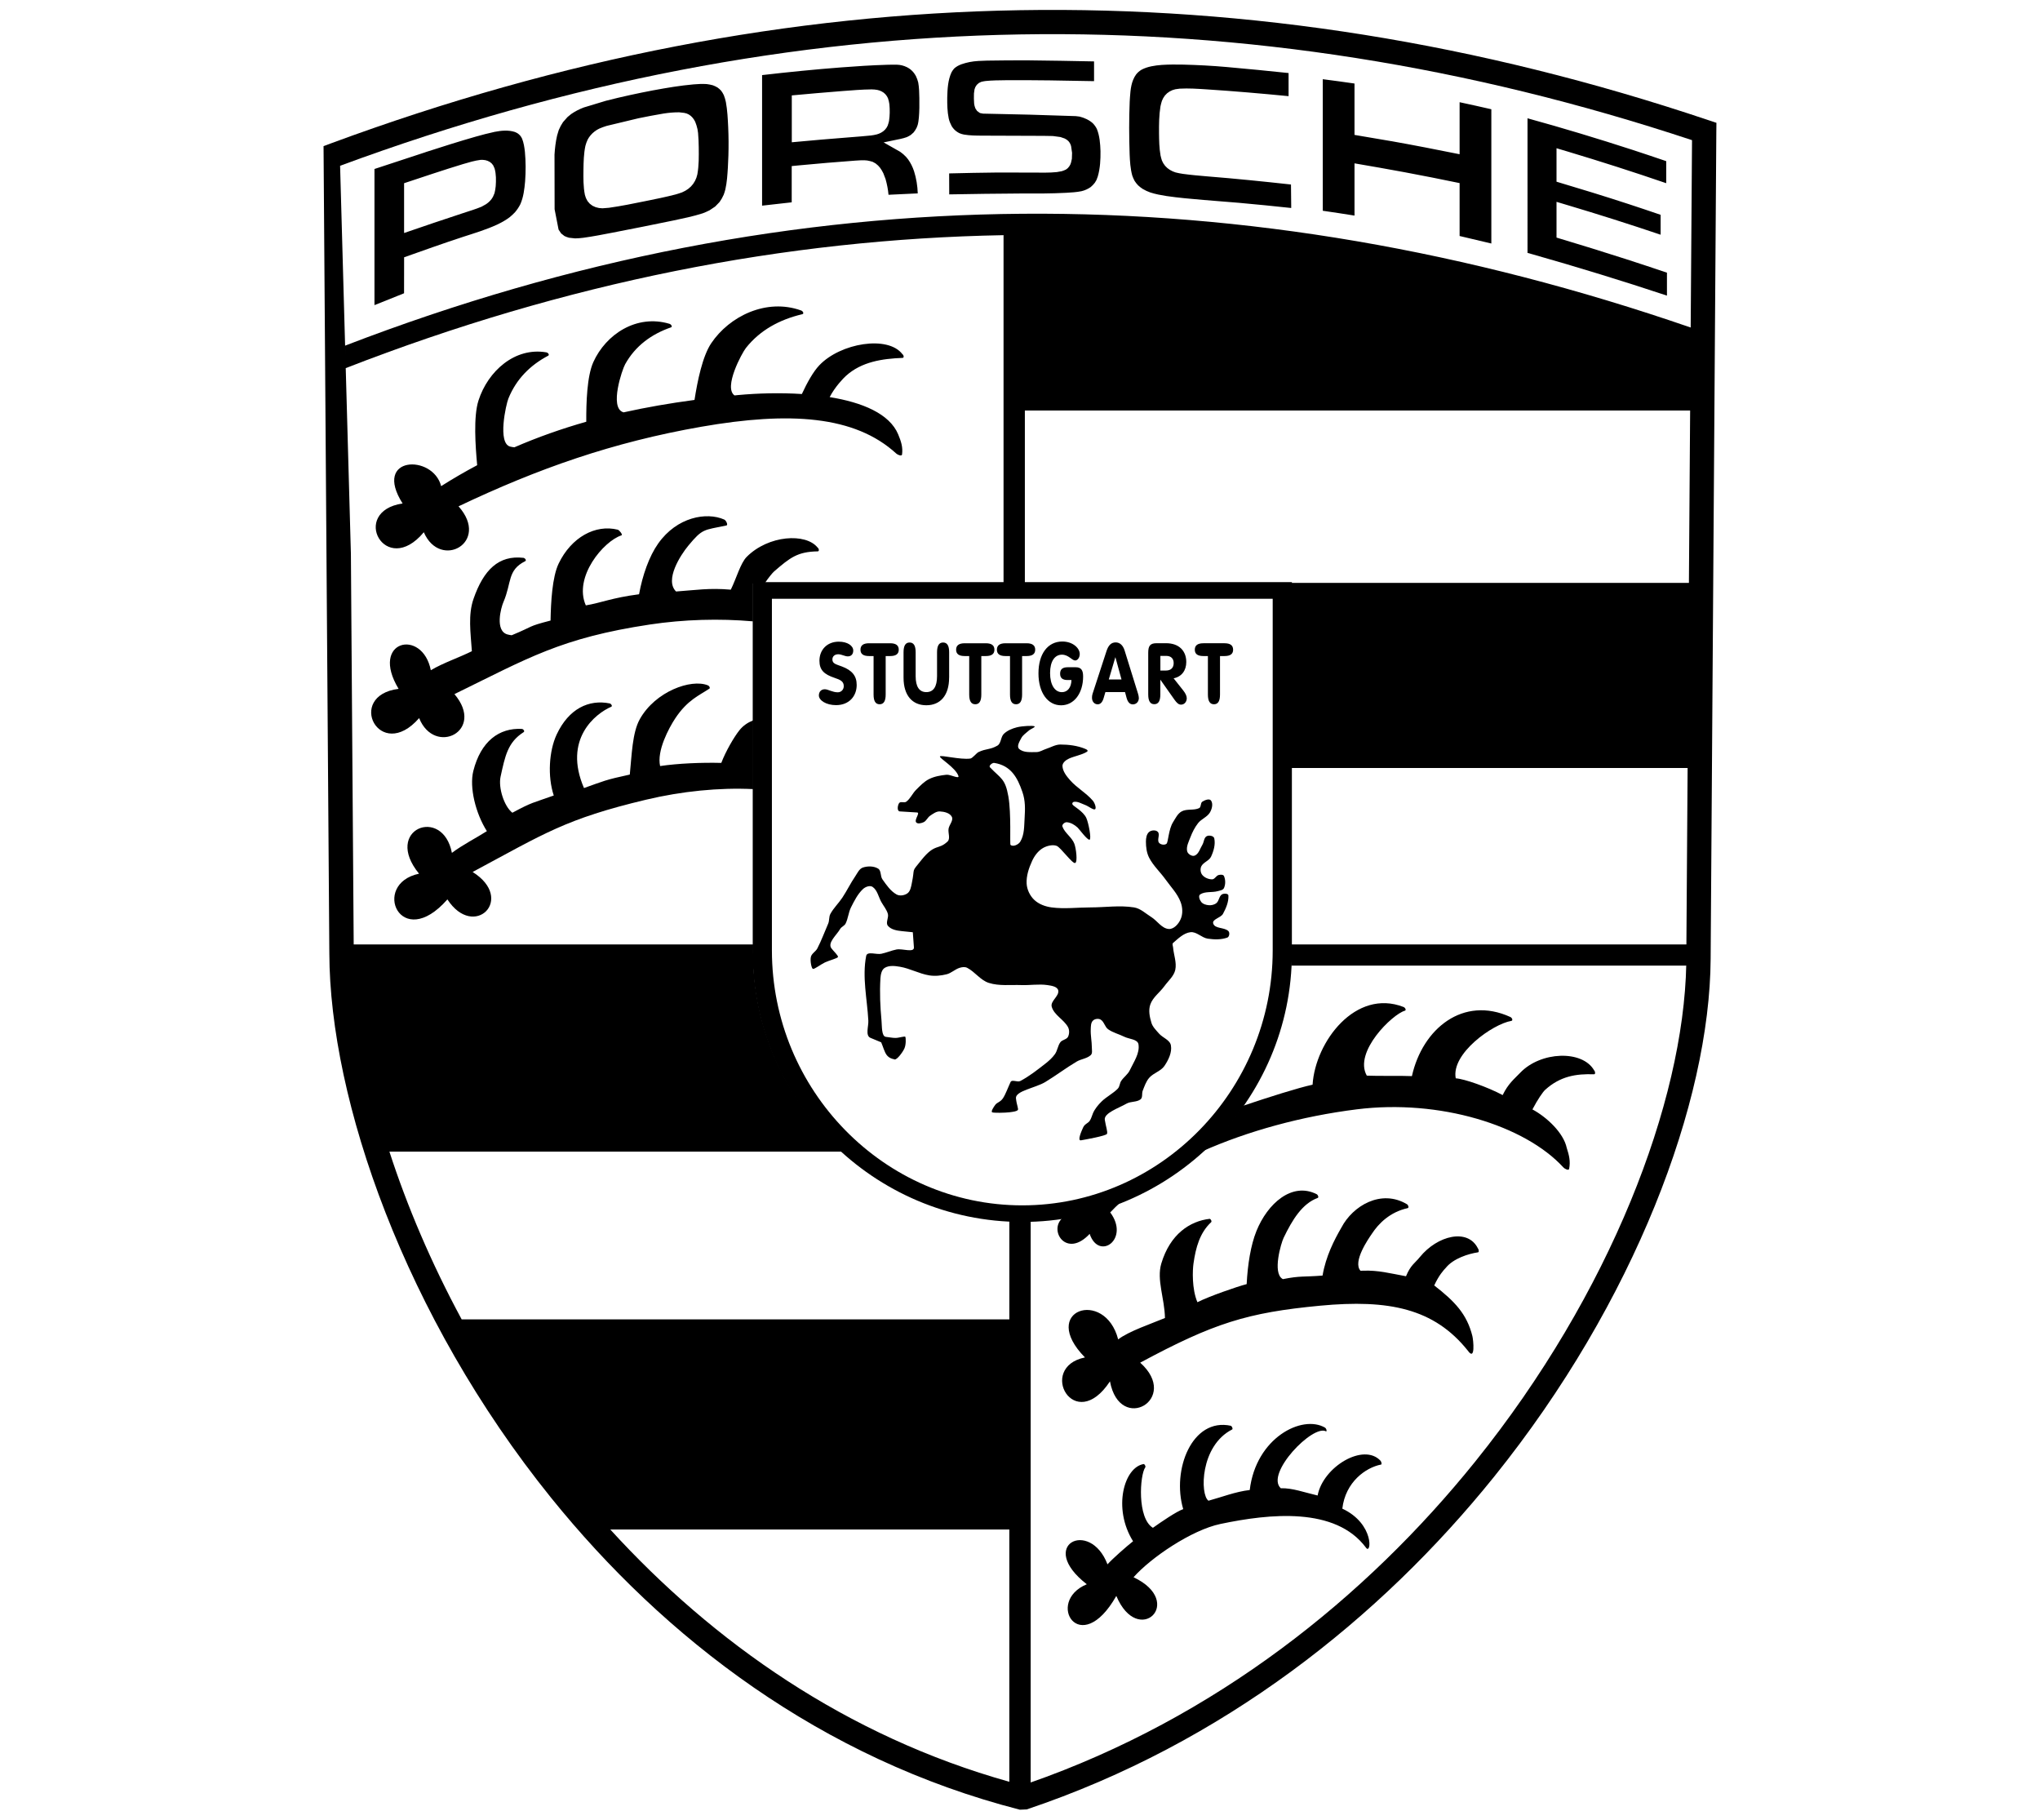
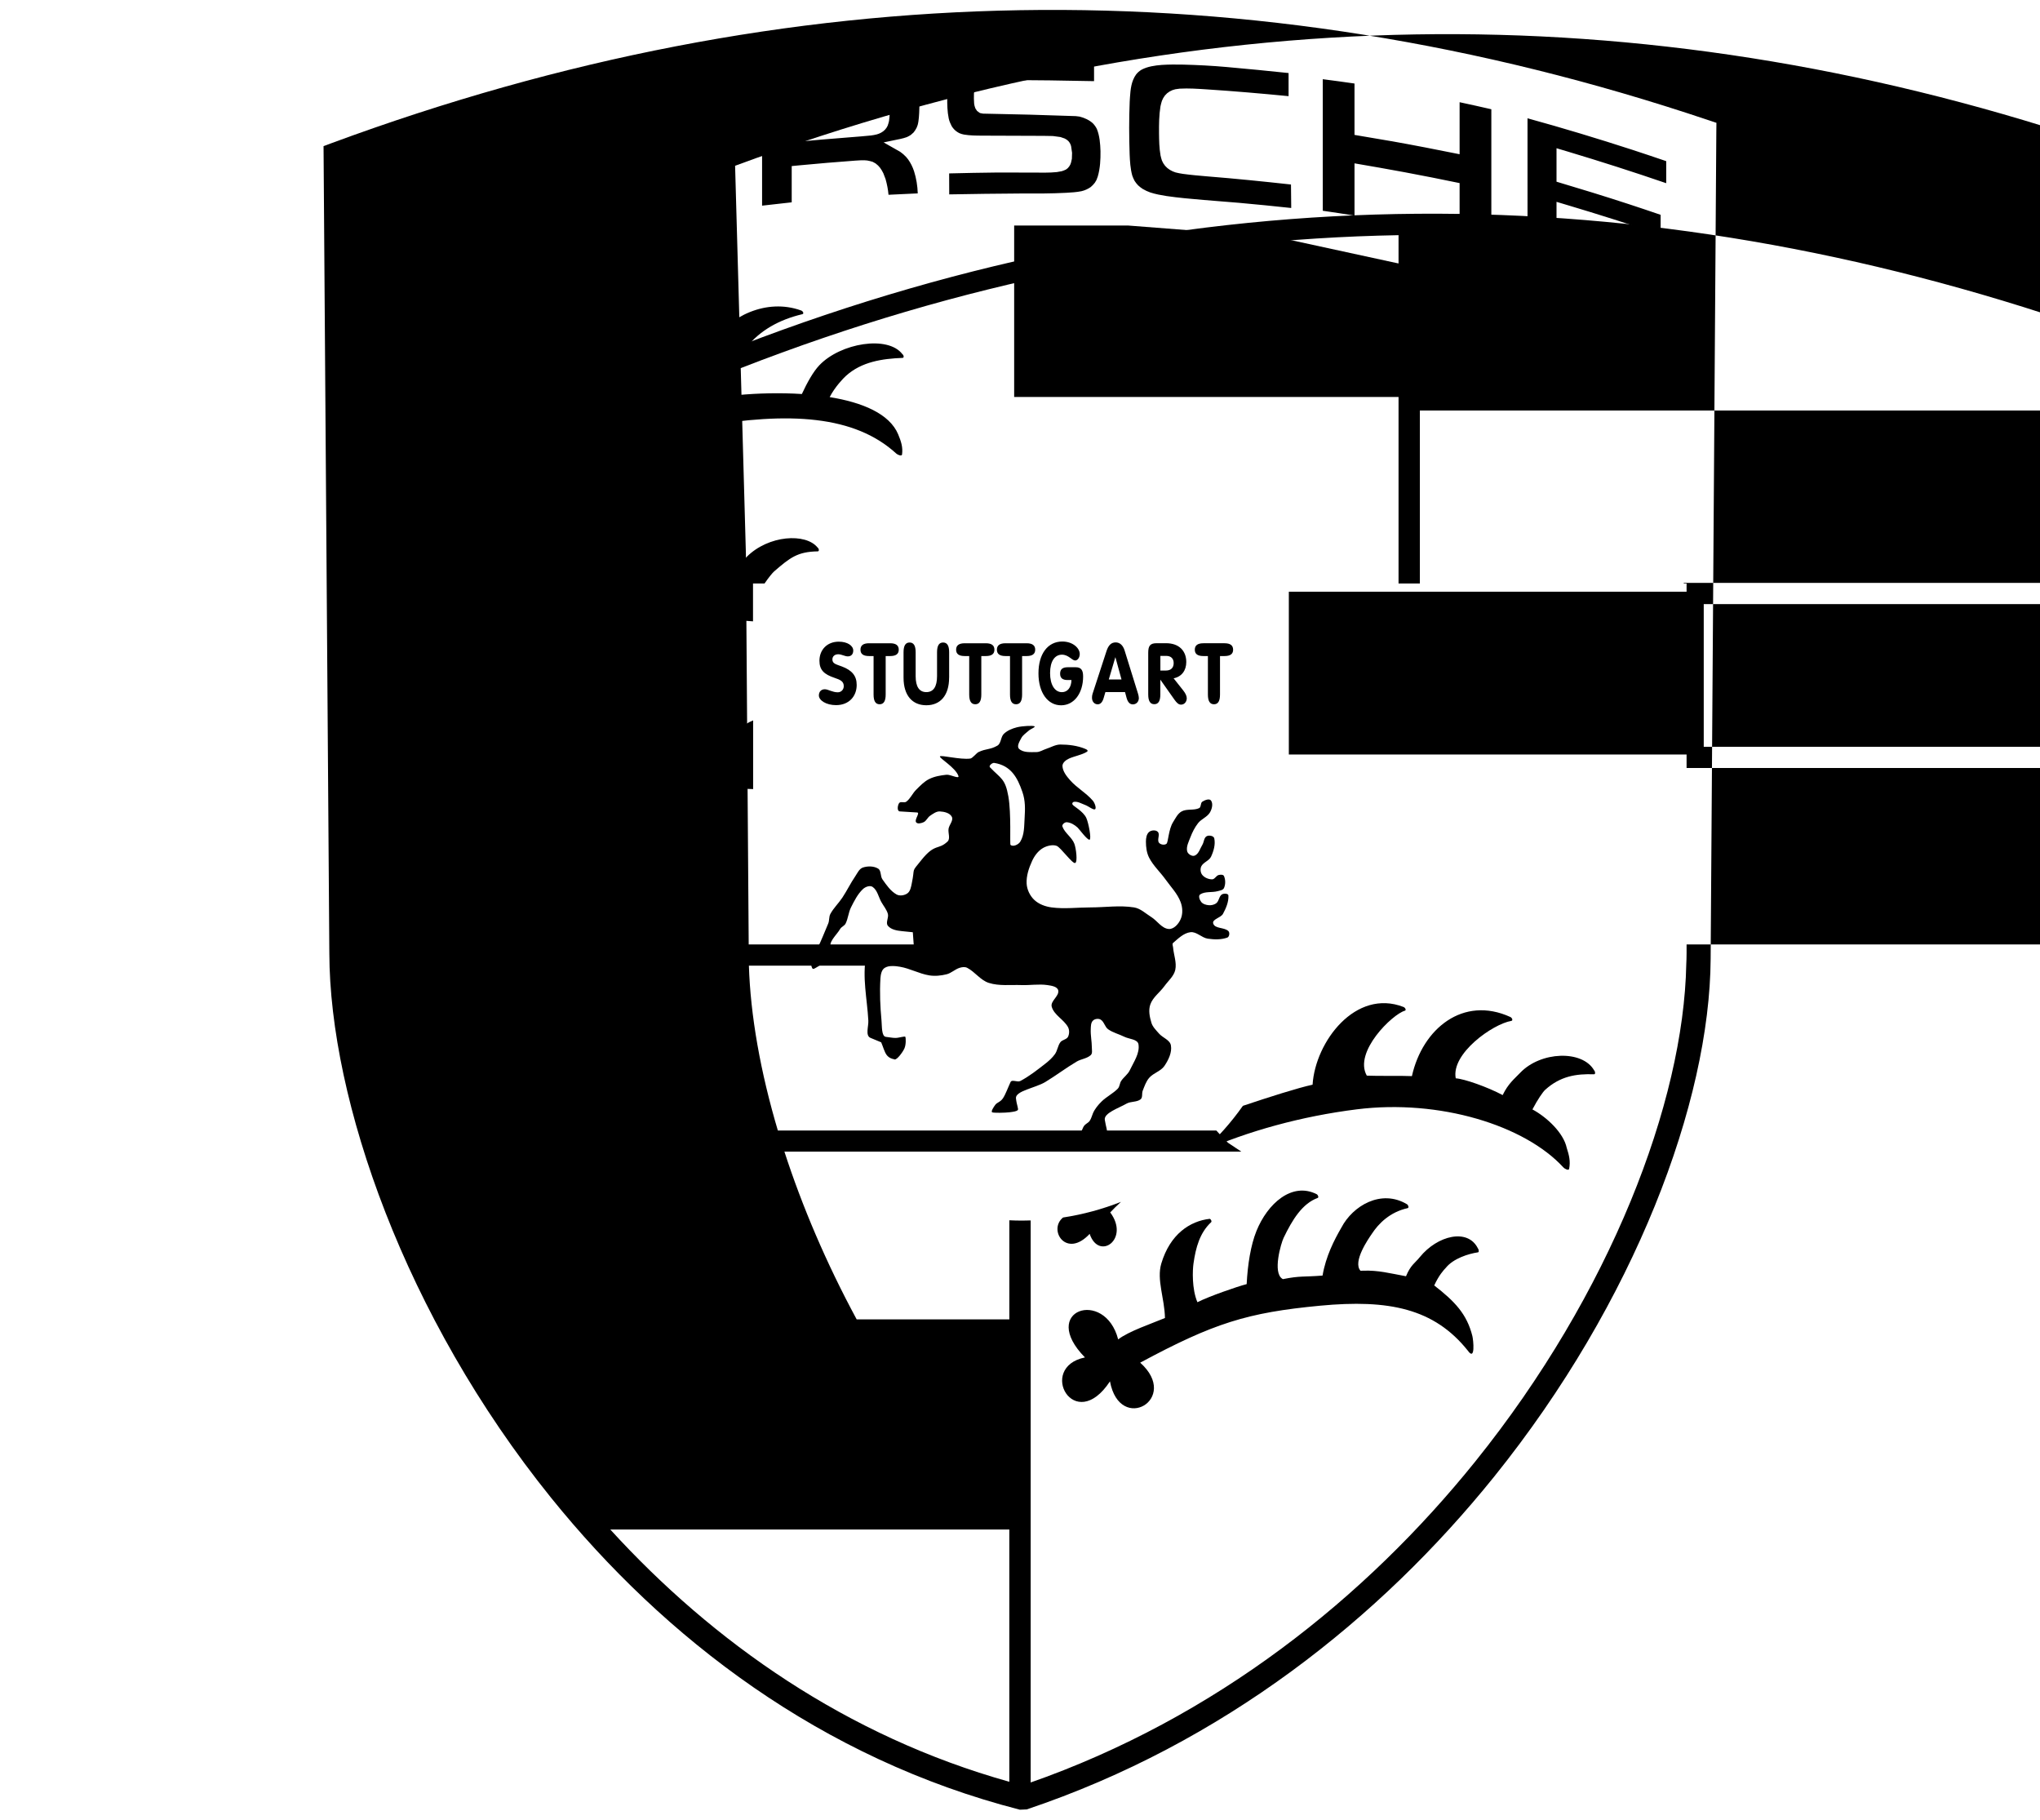
<svg xmlns="http://www.w3.org/2000/svg" id="a" viewBox="0 0 1004.71 896.01">
  <defs>
    <style>.c{fill-rule:evenodd;}.c,.d{stroke-width:0px;}</style>
  </defs>
  <g id="b">
    <path class="c" d="m550.69,659.56c5.13-4,16.55-7.82,23.06-10.55-.18-9.71-4.18-18.82-1.81-26.8,4.34-14.55,14.14-20.94,23.88-22.04.63.21,1.16,1.4.58,1.75-5.45,5.13-7.48,12.27-8.61,20.34-.44,3.13-.86,12.36,1.94,18.97,5.7-2.88,19.55-7.71,24.26-8.91.49-9.65,2-19.12,4.78-26.06,5.48-13.64,17.54-24.37,29.7-18.22.65.34,1.14,1.61.49,1.85-7.57,2.76-12.45,10.67-16.76,19.62-1.28,2.63-5.55,17.19-.63,20.2.09.05.18.11.26.16,8.71-1.75,10.16-.99,19.53-1.76,1.63-9.5,5.67-17.39,9.33-23.71,5.55-10.6,19.49-19.03,32.24-11.42.69.41,1.1,1.76.34,1.93-8.72,1.91-14.37,7.62-17.63,12.64-1.64,2.41-9.6,13.76-5.58,18.2.45-.01.93-.03,1.38-.05,7.51-.23,12.89,1.26,21.02,2.75,2.31-5.6,4.4-6.43,6.83-9.46,8.62-10.61,23.65-14.35,28.6-4.22.49.56.6,1.95-.05,1.91-4.58.69-12.05,2.97-15.81,7.66-.98,1.01-3.4,3.65-5.67,8.64,10.15,7.86,16.09,14.1,18.79,24.91.48,1.95,1.59,12.65-2.25,7.18-16.59-20.78-38.91-25.31-72.67-22.13-35.98,3.4-52.51,8.61-88.68,28.06,19.94,17.84-10.02,35.29-14.89,9.21-17.54,26.57-36.04-6.91-12.32-11.79-22.93-23.33,9.86-34.12,16.36-8.88h0Z" />
    <path class="c" d="m612.1,544.54c12.94-4.34,27.11-8.85,34.35-10.42,1.35-21.22,21.21-47.43,44.78-38.27.86.33,1.51,1.61.65,1.85-6.06,1.69-25.33,20.27-18.73,31.96,4.82.25,18.05.01,22.22.24,5.22-23.41,25.26-39.72,48.47-29.12.9.41,1.44,1.76.48,1.93-9.11,1.53-29.73,16.08-27.36,28.27,4.25.28,15.63,4.27,23.11,8.26,2.7-5.62,5.72-7.94,8.61-10.96,10.07-10.61,30.66-11.35,36.44-1.21.58.56.71,1.95-.05,1.93-8.9-.31-16.68.96-24.05,7.64-1.13,1.01-3.67,4.67-6.29,9.66,7.19,3.87,15.33,11.6,16.88,18.9,1.16,3.58,1.94,6.67,1.19,10.37-.2.98-2.16.03-2.81-.69-19.03-20.78-61.05-33.72-101.77-28.62-27.22,3.4-53.71,10.73-75.93,20.59,7.42-6.66,14.09-14.15,19.83-22.31h0Zm-60.03,47.29c-1.86,1.7-3.64,3.43-5.28,5.19,9.82,13.17-5.58,24.02-10.13,10.56-11.53,12.41-20.64-2.01-13.1-8.06,9.91-1.51,19.45-4.13,28.51-7.69h0Z" />
-     <path class="c" d="m545.43,770.32c2.71-2.99,9.28-8.74,12.61-11.38-10.13-16.18-4.47-36.58,5.32-38.03.5.21,1.06,1.34.65,1.7-2.65,3.84-4.04,24.98,3.8,29.71,3.92-2.78,11.57-8.04,14.93-9.2-5.73-19.3,4.35-45.23,23.51-41.03.53.3,1.06,1.55.61,1.79-15.85,8.04-15.9,32.23-11.68,35.1,6.29-1.7,13.42-4.5,20.32-5.27,3.04-25.7,25.81-37.31,37.12-30.7.55.38,1.03,1.69.49,1.84-6.36-3.75-30.1,20.78-22.32,27.99,5.58-.21,11.89,2.13,18.14,3.57,2.68-14.17,22.71-26.12,31.01-17.08.45.54.71,1.86.23,1.84-7.61,1.51-17.54,8.61-19.07,21.71,16.03,7.51,14.29,23.19,11.6,19.15-15-20.08-47.24-16.74-71.66-11.6-14.22,2.98-34.29,16.63-42.76,26.23,25.76,12.22,2.29,34.74-8.49,9.2-17.83,31.35-35.23,2.84-14.54-5.75-24.85-19.3,1.58-32.42,10.2-9.78h0Z" />
    <path class="c" d="m286.71,746.51c-25.38-29.45-46.75-61.13-64.05-93.03h278.26v93.03h-214.21Z" />
    <polygon class="c" points="634.76 291.38 839.1 291.38 839.1 371.53 634.76 371.53 634.76 291.38" />
    <polygon class="c" points="839.1 169.73 778.67 148.25 708.13 133.94 628.98 116.76 555.6 111.05 499.48 111.05 499.48 195.48 838.86 195.48 839.1 169.73" />
    <path class="c" d="m209.59,74.92c8.21-2.64,16.43-5.28,24.73-7.64,3.07-.86,6.16-1.69,9.28-2.35,3.29-.65,6.81-.99,10.05.08l1.11.53c1.11.74,1.78,1.49,2.35,2.69.84,2.09,1.16,4.28,1.41,6.52.45,4.83.46,9.71.1,14.55-.34,3.83-.79,7.73-2.35,11.27-.73,1.45-1.56,2.68-2.61,3.92-.84.9-1.7,1.7-2.66,2.48-1.98,1.5-4.07,2.65-6.32,3.7-5.35,2.45-10.97,4.14-16.55,5.94-9.76,3.19-19.43,6.66-29.1,10.08l-.03,17.72c-4.85,1.93-9.71,3.89-14.57,5.84v-67.04c8.38-2.79,16.76-5.55,25.16-8.27h0Zm-10.58,39.82c9.73-3.33,19.45-6.68,29.24-9.86,2.98-.98,6.01-1.88,8.91-3.09l2.25-1.26,1-.75.9-.84.79-.94.66-1.03.79-1.84c.29-1.16.48-2.26.59-3.45.2-2.91.25-5.87-.54-8.69l-.68-1.53-.73-.94-.96-.79-1.1-.54-1.14-.33-1.15-.13h-1.16c-2.94.36-5.84,1.25-8.67,2.08-9.72,2.94-19.34,6.23-28.99,9.41v24.51h-.01Zm122.94-70.3c6.52-1.21,13.06-2.31,19.65-2.89,2.16-.19,4.27-.29,6.46-.15,1.05.14,2,.31,3.03.6.84.31,1.54.64,2.31,1.1.68.49,1.2.95,1.76,1.56.53.71.93,1.38,1.31,2.16.46,1.15.78,2.24,1.03,3.43.75,4.08.94,8.22,1.14,12.35.21,4.69.24,9.36.1,14.05-.06,1.96-.15,3.92-.26,5.89-.23,3.6-.44,7.24-1.25,10.77-.21.86-.49,1.7-.79,2.54-.58,1.33-1.21,2.44-2.05,3.62l-2.16,2.23-2.78,1.86c-1.13.58-2.24,1.05-3.42,1.5-4.73,1.51-9.65,2.51-14.47,3.53-9.92,2.08-19.88,4.02-29.83,5.96-4.82.93-9.62,1.88-14.46,2.54-1.34.16-2.66.28-4,.3l-3.02-.33c-.81-.23-1.49-.46-2.25-.83l-1.64-1.29-1.26-1.89-1.95-10-.05-26.92c.2-3.17.56-6.29,1.28-9.4l.8-2.66c.6-1.43,1.24-2.63,2.1-3.92l2.21-2.5,1.81-1.49c1.96-1.35,3.97-2.39,6.23-3.24l10.87-3.29c7.77-2,15.64-3.69,23.55-5.2h0Zm-7.57,13.81l-15.63,3.75c-1.26.4-2.46.81-3.65,1.35l-1.18.64-1.09.76-1.01.85-.9.95-.81,1.05-.68,1.13c-.48,1.05-.85,2.01-1.13,3.13-.81,3.82-.89,7.79-.95,11.7-.05,4.12-.11,8.33.71,12.39l.51,1.58.79,1.49,1.1,1.29,1.35,1.01,1.54.7,1.65.41,1.73.14c1.06-.05,2.09-.13,3.15-.25,6.04-.83,12.07-2.09,18.05-3.3,4.95-1,9.93-1.99,14.85-3.28,1.06-.29,2.06-.64,3.12-1.01l1.61-.79,1.46-.95,1.3-1.14,1.11-1.3.9-1.45.7-1.58.46-1.63c.81-4.42.74-8.91.69-13.36-.05-2.34-.1-4.69-.33-7.02l-.28-1.88c-.29-1.3-.63-2.44-1.14-3.68l-.59-1.06-.71-.96-.86-.86-1-.7-1.08-.49-1.15-.29-2.5-.29c-2.59-.01-5.12.21-7.68.61-4.17.68-8.31,1.51-12.46,2.34h0Zm99.78-25.05c7.54-.58,15.1-1.08,22.68-1.3,1.63-.04,3.27-.08,4.9-.04,1.8.06,3.33.45,4.95,1.23.59.31,1.13.65,1.66,1.04,1.21.98,1.98,1.95,2.73,3.3.5,1.05.86,2.05,1.15,3.18.46,2.51.5,5.15.55,7.69.05,3.2.04,6.39-.23,9.57-.13,1.26-.26,2.49-.6,3.7l-.49,1.29c-.45.89-.89,1.59-1.51,2.36l-1.36,1.21c-.65.43-1.29.79-1.99,1.09-1.04.39-2.09.65-3.17.89l-8.24,1.71,8.14,4.62c1.1.78,2.03,1.56,2.94,2.55l.98,1.2c1.29,1.81,2.18,3.64,2.9,5.74,1.14,3.57,1.73,7.27,1.85,11-4.8.21-9.62.43-14.4.68-.23-2.64-.74-5.18-1.45-7.72l-1.1-2.88-.73-1.36-.85-1.3-1.01-1.14-1.24-1.04-1.46-.8c-.9-.26-1.74-.49-2.66-.64-1.93-.24-3.87-.06-5.79.06-9.31.69-18.6,1.45-27.89,2.35l-3.5.34v17.85c-4.88.53-9.73,1.06-14.59,1.64V36.98c12.91-1.49,25.86-2.79,38.82-3.78h0Zm-24.23,36.86c9.67-.91,19.38-1.74,29.06-2.49,3.34-.26,6.67-.51,10-.86.96-.11,1.88-.3,2.83-.53l1.13-.38,1.06-.51.98-.64.88-.79.74-.93.55-1c.29-.79.51-1.53.69-2.35.41-2.73.44-5.49.18-8.23-.15-1.05-.34-1.96-.7-2.98l-.53-.99-.71-.94-.86-.79-.98-.61-1.05-.46-1.1-.3c-.95-.16-1.85-.26-2.81-.26-4.77.04-9.56.46-14.3.81-8.36.63-16.7,1.4-25.03,2.15v23.07h0Zm102.67,14.89c5.49.04,11.01.04,16.5.04,3.78,0,7.61.14,11.36-.25.81-.11,1.61-.25,2.43-.43.78-.23,1.41-.48,2.13-.84l.84-.65.71-.83.54-.9.36-.95.44-1.96.09-2.93-.48-3.28-.26-.81-.44-.86-.63-.83-.9-.74-.95-.54-2.06-.71-3.72-.5-4.47-.08-30.43-.11c-2.98-.01-5.98-.04-8.92-.53-.79-.18-1.53-.35-2.26-.69l-.94-.54-.83-.6-.75-.69-.68-.79-.6-.89c-.64-1.23-1.13-2.39-1.43-3.75-.7-3.35-.76-6.88-.73-10.31.11-4.17.33-8.57,2.11-12.4.39-.69.78-1.28,1.3-1.86,2.04-1.89,4.92-2.6,7.58-3.18,2.83-.56,5.72-.63,8.61-.71,6.59-.15,13.21-.11,19.82-.14,10.96.13,21.93.29,32.89.53v9.72c-14.5-.29-29.02-.56-43.54-.46-3.3.04-6.61.06-9.88.39-.74.09-1.4.23-2.1.4l-1.19.56-1.05.93-.71,1.1-.4,1.11-.28,2.04c-.05,1.68-.05,3.34.09,5l.21,1.13.41,1.23.84,1.26,1.41,1.01,1.49.29c15.24.26,30.48.68,45.69,1.23l1.88.23c2.35.59,4.74,1.66,6.54,3.3.81.86,1.46,1.74,1.98,2.81,1.38,3.39,1.66,7.24,1.78,10.87.05,4.19-.15,8.44-1.33,12.5-.2.59-.41,1.16-.65,1.74l-.79,1.33c-.63.83-1.23,1.45-2.03,2.13-1.41.98-2.88,1.66-4.58,2.06-2.45.5-5.04.64-7.56.79-7.47.39-14.94.38-22.39.34-11.74.06-23.44.23-35.17.44-.04-3.44-.04-6.89-.04-10.33,7.91-.2,15.8-.36,23.71-.44h1.4Zm100.22,13.51c-6.14-.53-12.31-1.04-18.39-1.94-2.68-.43-5.35-.91-7.91-1.75-1.34-.46-2.55-1.04-3.75-1.75-.84-.54-1.54-1.1-2.25-1.76-.68-.71-1.21-1.38-1.73-2.19-.48-.89-.84-1.73-1.16-2.66-.93-3.39-1.13-6.96-1.28-10.43-.28-8.62-.34-17.26.03-25.9l.13-2.15c.28-3.97.63-7.91,3.02-11.26.79-.98,1.61-1.71,2.71-2.36,2.99-1.58,6.59-2.08,9.93-2.34,3.54-.24,7.09-.21,10.66-.15,7.08.18,14.2.55,21.27,1.18,10.18.91,20.37,1.88,30.53,2.97v11.38c-13.46-1.31-26.97-2.48-40.46-3.35-4.38-.28-8.8-.59-13.17-.34l-2.14.29-1.46.44-1.35.66-1.25.88-1.06,1.09-.85,1.26-.65,1.39c-.28.91-.51,1.78-.71,2.7-.71,4.37-.74,8.83-.71,13.22.04,3.64.1,7.33.74,10.92.18.9.43,1.73.71,2.6l.69,1.36.9,1.24,1.08,1.06,1.24.89,1.35.71,1.44.54c1.19.29,2.34.53,3.54.7,4,.56,8.08.9,12.14,1.25,13.72,1.09,27.42,2.49,41.16,4,.01,3.49.06,6.98.11,10.46v1.1c-8.58-.9-17.18-1.8-25.78-2.55-5.75-.5-11.53-.91-17.28-1.4h0Zm92.45-28.95c11.22,1.99,22.41,4.19,33.59,6.44v-25.62c5.22,1.1,10.41,2.28,15.63,3.47v66.11c-5.22-1.25-10.41-2.49-15.63-3.7v-26.05c-8.92-1.84-17.87-3.64-26.81-5.3-8.32-1.55-16.64-3-24.95-4.42v25.72c-5.22-.83-10.41-1.63-15.63-2.38V39c5.22.68,10.43,1.36,15.63,2.13v25.3c6.04,1.01,12.11,2.03,18.17,3.09h0Zm118.8,4.3c5.5,1.81,11.03,3.65,16.55,5.54v10.86c-16.1-5.53-32.33-10.72-48.63-15.61l-5.4-1.61v16.48c11.91,3.54,23.78,7.19,35.62,11.06,5.22,1.7,10.43,3.47,15.65,5.25v9.8c-15.24-5.15-30.55-10.01-45.95-14.6l-5.32-1.59v17.6c11.46,3.43,22.88,6.96,34.25,10.62,6.72,2.18,13.45,4.39,20.14,6.66v11.3c-21.89-7.26-43.94-14.02-66.11-20.32l-2.56-.71V58.25c17.39,4.78,34.63,10,51.76,15.56h0Z" />
-     <path class="c" d="m183.49,560.44c-9.77-32.33-14.88-62.7-15.25-88.74h202.67c.68,34.27,14.7,65.53,37.12,88.74h-224.54Z" />
-     <path class="d" d="m159.35,71.95l3.94-1.46C276.3,28.74,389.29,6.91,502.26,5.02c112.97-1.9,225.97,16.13,338.95,54.08l4.14,1.38-.05,4.28c-.93,135.82-1.86,271.64-2.8,407.47-.43,70.27-37.28,168.79-106.67,254.97-56.07,69.61-133.46,131.32-230.17,163.79l-3.38.14c-97.75-25.08-174.92-84.27-230.9-153.64-72.06-89.33-108.97-195.78-109.18-268.08h0s0,0,0,0h0c-.48-65.56-.95-131.11-1.41-196.65l-1.44-200.8h0Zm131.96,670.78h205.79v-82.6H233.16c-.84-1.46-1.68-2.93-2.48-4.4,14.07,25.3,30.76,50.41,50.03,74.29,3.45,4.28,6.99,8.52,10.61,12.71h0Zm205.79,10.43h-196.53c50.68,55.52,116.35,101.77,196.53,124.22v-124.22h0Zm-197.27-.81c-.54-.6-1.08-1.19-1.61-1.79.54.6,1.08,1.19,1.61,1.79h0Zm-3.35-3.74c-.16-.16-.29-.31-.44-.48.15.16.28.33.44.48h0Zm-69.11-98.92h269.74v-48.8c2.11.1,4.24.15,6.38.15,1.38,0,2.75-.03,4.12-.08v276.77c-.26.08-.5.16-.75.26,91.97-32.08,165.83-91.42,219.65-158.23,66.78-82.93,102.64-177.14,103.99-244.88-.03.2-.03.41-.03.61h-194.54c.11-2.1.18-4.22.18-6.33v-4.1h194.45c.23-28.96.41-57.92.6-86.89h-195.05v-10.42h195.14c.16-23.44.33-46.86.48-70.28h-195.62v-10.15h-1.39v-.3h197.08c.21-28.3.4-56.59.6-84.88h-327.65v85.18h-10.5V115.8c-107.77,1.95-215.76,23.36-323.98,65.47l-.3-11.07c111.37-42.87,222.53-64.08,333.47-64.94,109.97-.86,219.72,18.25,329.24,56.02-.03,3.65-.05,7.32-.09,10.98.26-34.42.49-68.82.74-103.24-110.27-36.56-220.58-53.92-330.86-52.07-111.68,1.88-223.35,23.44-334.97,64.68l5.32,191.06c.46,64.19.94,128.37,1.38,192.58,0-.06.01-.13,0-.2h196.73v4.1c0,2.11.05,4.24.16,6.33h-196.79s0-.05-.01-.09c.75,24.33,5.6,52.33,14.5,82.07-.09-.26-.16-.54-.25-.8h215.96c1.85,2.08,3.78,4.08,5.75,6.03l6.58,4.39h-225.04c8.68,26.76,20.55,54.75,35.58,82.58h0Zm3.13,5.72c-.06-.1-.11-.21-.18-.3.06.09.11.2.18.3h0Zm-.38-.65c-.18-.31-.34-.63-.51-.93.18.31.35.61.51.93h0Zm-1.69-3.1c-.05-.1-.11-.2-.15-.28.04.09.1.18.15.28h0Zm-37.22-86.37c-.18-.54-.35-1.09-.53-1.63.18.54.35,1.09.53,1.63h0Zm-1.24-3.92c-.21-.65-.4-1.3-.6-1.94.2.64.4,1.29.6,1.94h0Zm-15.75-88.51c0-.09,0-.16-.01-.25.01.09.01.16.01.25h0Zm-.05-6.66v-.1.1h0Zm656.36,1.09v.34-.34h0Zm-.03,1.59v.53-.53h0Zm0,.65v.33-.33h0Zm0,1.79c0,.1-.01.21-.01.3.01-.09.01-.19.01-.3h0Zm0,.44v.44-.44h0Zm0,.44v.15-.15h0Zm0-.88v-.83.83h0Zm0-1.03v-.45.45h0Zm.03-4.45v-.46.46h0Zm1.24-177.38v.06-.06h0Zm-327.07-96.76h327.73c0,1.74-.03,3.47-.03,5.2.05-8.21.11-16.43.16-24.63-109.07-37.99-218.35-57.3-327.85-56.59v76.01h-.01Zm327.7,5.23c-.01.81-.01,1.61-.01,2.43,0-.81,0-1.61.01-2.43h0Zm-.04,2.98v.24-.24h0Zm0,.3v1.74-1.74h0Zm-325.96,677.93s-.03.01-.05.03c.03-.01.04-.01.05-.03h0Zm-2.25.79s-.04.01-.06.03c.03-.01.04-.03.06-.03h0Zm-.11.04c-.16.06-.33.11-.49.18.15-.06.33-.11.49-.18h0Zm-4.12-.81c-.79-.2-1.55-.41-2.33-.64.78.23,1.54.44,2.33.64h0Zm6.72-.09s.04-.01.08-.03c.04,0,.08-.03.11-.04l-.19.06h0Z" />
+     <path class="d" d="m159.35,71.95l3.94-1.46C276.3,28.74,389.29,6.91,502.26,5.02c112.97-1.9,225.97,16.13,338.95,54.08l4.14,1.38-.05,4.28c-.93,135.82-1.86,271.64-2.8,407.47-.43,70.27-37.28,168.79-106.67,254.97-56.07,69.61-133.46,131.32-230.17,163.79l-3.38.14c-97.75-25.08-174.92-84.27-230.9-153.64-72.06-89.33-108.97-195.78-109.18-268.08h0s0,0,0,0h0c-.48-65.56-.95-131.11-1.41-196.65l-1.44-200.8h0Zm131.96,670.78h205.79v-82.6H233.16c-.84-1.46-1.68-2.93-2.48-4.4,14.07,25.3,30.76,50.41,50.03,74.29,3.45,4.28,6.99,8.52,10.61,12.71h0Zm205.79,10.43h-196.53c50.68,55.52,116.35,101.77,196.53,124.22v-124.22h0Zm-197.27-.81c-.54-.6-1.08-1.19-1.61-1.79.54.6,1.08,1.19,1.61,1.79h0Zm-3.35-3.74c-.16-.16-.29-.31-.44-.48.15.16.28.33.44.48h0Zm-69.11-98.92h269.74v-48.8c2.11.1,4.24.15,6.38.15,1.38,0,2.75-.03,4.12-.08v276.77c-.26.08-.5.16-.75.26,91.97-32.08,165.83-91.42,219.65-158.23,66.78-82.93,102.64-177.14,103.99-244.88-.03.2-.03.41-.03.61c.11-2.1.18-4.22.18-6.33v-4.1h194.45c.23-28.96.41-57.92.6-86.89h-195.05v-10.42h195.14c.16-23.44.33-46.86.48-70.28h-195.62v-10.15h-1.39v-.3h197.08c.21-28.3.4-56.59.6-84.88h-327.65v85.18h-10.5V115.8c-107.77,1.95-215.76,23.36-323.98,65.47l-.3-11.07c111.37-42.87,222.53-64.08,333.47-64.94,109.97-.86,219.72,18.25,329.24,56.02-.03,3.65-.05,7.32-.09,10.98.26-34.42.49-68.82.74-103.24-110.27-36.56-220.58-53.92-330.86-52.07-111.68,1.88-223.35,23.44-334.97,64.68l5.32,191.06c.46,64.19.94,128.37,1.38,192.58,0-.06.01-.13,0-.2h196.73v4.1c0,2.11.05,4.24.16,6.33h-196.79s0-.05-.01-.09c.75,24.33,5.6,52.33,14.5,82.07-.09-.26-.16-.54-.25-.8h215.96c1.85,2.08,3.78,4.08,5.75,6.03l6.58,4.39h-225.04c8.68,26.76,20.55,54.75,35.58,82.58h0Zm3.13,5.72c-.06-.1-.11-.21-.18-.3.06.09.11.2.18.3h0Zm-.38-.65c-.18-.31-.34-.63-.51-.93.18.31.35.61.51.93h0Zm-1.69-3.1c-.05-.1-.11-.2-.15-.28.04.09.1.18.15.28h0Zm-37.22-86.37c-.18-.54-.35-1.09-.53-1.63.18.54.35,1.09.53,1.63h0Zm-1.24-3.92c-.21-.65-.4-1.3-.6-1.94.2.64.4,1.29.6,1.94h0Zm-15.75-88.51c0-.09,0-.16-.01-.25.01.09.01.16.01.25h0Zm-.05-6.66v-.1.1h0Zm656.36,1.09v.34-.34h0Zm-.03,1.59v.53-.53h0Zm0,.65v.33-.33h0Zm0,1.79c0,.1-.01.21-.01.3.01-.09.01-.19.01-.3h0Zm0,.44v.44-.44h0Zm0,.44v.15-.15h0Zm0-.88v-.83.83h0Zm0-1.03v-.45.45h0Zm.03-4.45v-.46.46h0Zm1.24-177.38v.06-.06h0Zm-327.07-96.76h327.73c0,1.74-.03,3.47-.03,5.2.05-8.21.11-16.43.16-24.63-109.07-37.99-218.35-57.3-327.85-56.59v76.01h-.01Zm327.7,5.23c-.01.81-.01,1.61-.01,2.43,0-.81,0-1.61.01-2.43h0Zm-.04,2.98v.24-.24h0Zm0,.3v1.74-1.74h0Zm-325.96,677.93s-.03.01-.05.03c.03-.01.04-.01.05-.03h0Zm-2.25.79s-.04.01-.06.03c.03-.01.04-.03.06-.03h0Zm-.11.04c-.16.06-.33.11-.49.18.15-.06.33-.11.49-.18h0Zm-4.12-.81c-.79-.2-1.55-.41-2.33-.64.78.23,1.54.44,2.33.64h0Zm6.72-.09s.04-.01.08-.03c.04,0,.08-.03.11-.04l-.19.06h0Z" />
    <path class="c" d="m217.27,239.38c5.84-3.7,11.75-7.13,17.74-10.31-.86-9.36-1.9-23.93.64-31.83,4.63-14.44,17.9-26.41,33.45-23.73.84.15,1.64,1.24.88,1.64-8.77,4.63-15.7,11.46-19.6,21.11-1.16,2.85-5.48,22.07.91,23.66.68.16,1.34.28,2.04.34,11.41-4.95,23.18-9.12,35.41-12.59-.05-9.35.34-22.43,3.49-29.39,6.17-13.65,21.24-23.66,37.47-18.84.86.26,1.61,1.45.79,1.75-9.68,3.35-17.61,9.15-22.61,18.18-1.48,2.65-7.73,21.08-1.13,23.55.13.04.25.09.36.13,11.2-2.49,22.81-4.5,34.94-6.12,1.45-9.31,3.92-21.49,8.23-27.91,8.96-13.32,27.15-22.29,44.28-16.14.93.33,1.55,1.6.6,1.83-11.21,2.64-20.87,7.88-27.79,16.63-1.96,2.48-11.15,19.44-5.62,23.37.59-.06,1.18-.13,1.78-.18,9.73-.9,20.73-1.2,31.39-.51,2.61-5.63,5.6-11,8.59-14.14,10.47-11.01,33.79-14.84,40.92-5.5.69.49.93,1.83.08,1.85-9.92.39-20.19,1.86-27.92,8.9-1.18,1.06-5.39,5.39-7.97,10.41,16.09,2.6,29.51,8.18,33.75,18.37,1.4,3.38,2.39,6.29,1.89,9.91-.13.95-2.14.18-2.84-.48-20.4-18.7-52.49-20.79-95.93-13.22-43.71,7.62-80.56,20.62-119.66,39.2,15.81,17.78-9.03,31.5-17.1,12.76-18.94,22.74-36.69-10.25-10.45-14.17-14.93-23.53,15.03-24.33,18.99-8.49h0Z" />
    <path class="c" d="m222.55,419.98c5.22-3.95,11.87-7.28,17.24-10.71-5.58-8.78-8.69-21.58-6.68-29.61,3.69-14.65,12.71-21.33,23.93-20.73.78.11,1.53,1.18.85,1.6-7.86,5-9.12,11.75-11.35,21.91-1.19,5.47,1.76,14.65,5.8,17.77,10.1-5.42,9.78-4.68,20.39-8.49-3.14-9.52-2.3-22.01,1.41-29.99,5.97-12.82,15.91-17.41,26.15-15.35.79.21,1.46,1.33.75,1.64-7.81,3.38-23.8,15.99-13.42,40.03,9.72-3.44,10.26-3.98,22.56-6.64.96-9.38,1.21-20.64,4.92-27.26,7.68-13.74,25.27-19.95,33.44-16.71.85.29,1.48,1.54.61,1.8-4.64,3.13-10.57,5.42-16.56,14.46-3.23,4.88-9.18,16.04-7.48,23.52,8.88-1.31,20.34-1.8,30.13-1.55,2.18-5.74,6.33-12.84,8.95-16.1,1.79-2.24,4.1-3.8,6.73-4.84v33.84c-16.74-.81-35.17,1.04-52.74,5.22-39.73,9.47-50.04,16.64-85.41,35.59,21.24,13.31.66,33.59-12.42,13.5-23.09,26.32-37.86-7.62-13.97-12.66-17.93-21.86,11.69-33.6,16.19-10.22h0Z" />
    <path class="c" d="m212.21,330.02c5.94-3.57,14.12-6.31,20.19-9.36-.66-9.37-1.91-17.92.81-25.77,4.97-14.32,12.41-21.61,24.61-20.2.83.16,1.6,1.28.84,1.65-8.88,4.43-6.58,10.53-10.71,20.1-1.23,2.81-4.33,14.25,2.01,15.98.68.18,1.35.3,2.04.39,11.35-4.68,7.37-4.19,19.15-7.24.16-8.95.81-21.47,3.99-28.06,6.21-12.94,18.1-19.44,29.11-16.68.83.26,2.61,2.53,1.81,2.79-8.72,2.8-23.75,20.48-17.54,34.48,7.69-1.29,12.67-3.7,26.22-5.48,1.68-9.28,4.95-18.67,9.42-24.98,9.27-13.12,23.81-15.63,32.5-11.82.91.35,2.06,2.73,1.1,2.93-11.26,2.39-11.65,1.36-18.77,9.95-3.84,4.63-11.76,16.9-6.03,22.56,9.75-.69,16.34-1.83,26.96-.9,2.75-5.55,4.77-13.06,7.82-16.14,10.71-10.77,29.15-11.86,34.95-4.57.69.51.89,1.84.04,1.85-9.93.16-13.61,3.07-21.51,9.91-.79.69-2.69,3-4.68,5.91h-5.68v18.64c-16.44-1.45-34.03-.96-50.81,1.56-43.87,6.62-60.03,16.58-96.24,34.27,15.4,18.13-9.73,30.73-17.39,11.81-19.47,22.31-36.44-11.08-10.12-14.41-14.37-23.86,11.74-30.03,15.88-9.15h0Z" />
    <path class="c" d="m497.69,416.04c1.26,1.11,3.93-.15,4.8-1.59,2.09-3.45,1.88-7.66,2.14-11.68.28-4.44.38-8.53-1.08-12.75-2.46-7.22-5.69-13.05-13.87-14.34-.99-.15-2.83,1.4-2.14,2.13,5.4,5.65,7.52,5.49,9.08,14.34,1.5,8.53.65,23.53,1.06,23.9h0Zm-57.14,105.66c1.2.24,3.88-3.35,4.82-5.3.94-1.95.75-5.35.54-5.83-.23-.5-3.2.53-4.82.53s-2.63-.29-4.8-.53c-2.18-.25-1.88-5.23-2.14-7.97-.64-6.88-.95-13.82-.54-20.72.13-1.9.51-4.32,2.14-5.3,2.14-1.3,5.02-.95,7.48-.53,4.95.84,9.47,3.44,14.41,4.24,2.81.46,5.78.16,8.56-.53,2.31-.56,4.12-2.46,6.41-3.18,1.19-.38,2.63-.58,3.74,0,3.85,1.99,6.53,6.12,10.68,7.43,5.09,1.61,10.67.86,16.01,1.06,4.27.15,8.59-.61,12.81,0,1.96.29,4.95.71,5.34,2.65.56,2.8-3.94,5.2-3.22,7.97,1.11,4.14,5.98,6.31,8.03,10.08.75,1.4.71,3.35,0,4.78-.7,1.35-2.84,1.44-3.75,2.65-1.29,1.71-1.43,4.08-2.66,5.84-1.3,1.84-3.03,3.39-4.82,4.78-3.92,3.05-7.87,6.18-12.27,8.49-1.43.75-4.12-.93-4.8.53-1.25,2.65-2.46,6.07-3.74,7.97-1.28,1.89-2.84,2-3.74,3.18-.91,1.18-2.25,3.33-1.6,3.72.65.39,6.47.26,8.54,0,2.09-.26,3.39-.48,4.03-1,.66-.53-.46-2.3-.83-5.91-.35-3.6,9.72-5.13,14.41-7.97,5.28-3.18,10.18-6.94,15.49-10.08,2.2-1.3,5.05-1.46,6.94-3.19.93-.85.54-2.46.54-3.72,0-3.02-.68-6.01-.54-9.02.06-1.46.03-3.22,1.08-4.24.88-.89,2.63-1.15,3.73-.54,1.78,1,2.09,3.6,3.73,4.78,2.39,1.71,5.39,2.4,8.03,3.72,2.35,1.16,6.52,1.13,6.94,3.72.71,4.43-2.35,8.68-4.28,12.75-.96,2.05-3.03,3.4-4.27,5.3-.74,1.13-.68,2.74-1.61,3.72-2.35,2.46-5.58,3.97-8.01,6.37-1.73,1.7-3.32,3.63-4.27,5.83-.54,1.24-.79,2.55-1.61,3.73-.81,1.16-2.45,1.51-3.19,3.18-.76,1.66-3.04,6.72-1.08,6.37,1.95-.33,12.36-2.19,12.81-3.18.43-1-.56-3.58-1.08-6.91s6.83-5.75,10.68-7.96c2.09-1.21,5.03-.63,6.94-2.13,1.14-.91.51-2.89,1.05-4.24.88-2.2,1.64-4.58,3.22-6.37,2.06-2.38,5.7-3.22,7.48-5.84,1.96-2.93,3.8-6.61,3.19-10.1-.45-2.71-4.07-3.75-5.87-5.84-1.41-1.64-3.12-3.24-3.73-5.3-.88-2.89-1.55-6.18-.54-9.03,1.25-3.58,4.72-5.94,6.94-9.02,1.86-2.59,4.63-4.85,5.34-7.97.8-3.65-.78-7.43-1.08-11.15-.06-.71-.54-1.66,0-2.13,2.53-2.19,5.22-4.89,8.54-5.3,3.02-.38,5.53,2.74,8.56,3.18,3.17.46,6.59.56,9.62-.53,1.01-.38,1.3-2.43.54-3.19-1.98-1.96-6.66-1.06-7.48-3.72-.7-2.14,3.73-2.8,4.8-4.78,1.49-2.76,2.85-5.89,2.68-9.03-.06-1.08-2.31-1.1-3.22-.53-1.41.9-1.38,3.18-2.68,4.25-.99.83-2.45,1.15-3.73,1.06-1.35-.1-2.9-.54-3.75-1.59-.78-.98-1.58-3.03-.54-3.72,2.41-1.6,5.75-.84,8.56-1.59,1.15-.31,2.74-.51,3.19-1.59.79-1.79.76-4.04,0-5.84-.34-.84-1.79-.76-2.65-.54-1.25.34-1.93,2.13-3.2,2.13-1.75,0-3.69-.79-4.82-2.13-.93-1.09-1.14-2.95-.54-4.24.98-2.04,3.87-2.74,4.82-4.78,1.29-2.78,2.24-6.03,1.59-9.03-.26-1.26-2.59-1.68-3.73-1.06-1.4.76-1.31,2.9-2.14,4.25-1.14,1.84-1.75,4.45-3.75,5.3-1.3.56-3.39-.74-3.73-2.13-.54-2.3.76-4.7,1.6-6.91.94-2.44,2.13-4.84,3.75-6.91,1.61-2.08,4.54-3.03,5.87-5.3.99-1.7,1.65-4.24.54-5.84-.81-1.16-3.07-.24-4.28.53-1.01.64-.51,2.68-1.59,3.19-2.63,1.24-6.01.23-8.56,1.59-2,1.08-3.07,3.39-4.28,5.32-2.24,3.55-2.36,9.92-3.22,10.62-.94.8-2.99.48-3.73-.53-1.05-1.44.68-3.99-.54-5.3-.94-1.05-3.17-.9-4.27,0-1.31,1.06-1.6,3.1-1.6,4.78,0,2.7.35,5.55,1.6,7.97,2.03,3.93,5.43,7.01,8.02,10.62,2.59,3.65,5.89,6.97,7.46,11.16,1.01,2.65,1.18,5.91,0,8.49-1,2.31-3.34,4.97-5.86,4.78-3.45-.26-5.63-4.02-8.54-5.84-2.78-1.73-5.32-4.27-8.56-4.78-7.03-1.13-14.25,0-21.36,0-6.41,0-12.86.85-19.23,0-3.08-.41-6.29-1.58-8.54-3.72-2.13-2.03-3.57-5.04-3.74-7.97-.21-3.82,1.08-7.67,2.68-11.15,1.14-2.51,2.94-4.97,5.34-6.38,1.84-1.08,4.78-1.85,6.78-1.08,1.99.78,7.72,8.88,9.08,8.44,1.34-.44.44-7.33-.38-9.48-1.21-3.22-4.73-5.25-5.88-8.49-.33-.94,1.13-2.19,2.15-2.11,1.98.14,3.88,1.3,5.34,2.64.78.73,4.8,6.24,5.87,5.97,1.05-.28-.48-8.28-1.6-10.73-1.53-3.3-6.36-5.78-6.77-6.58-.34-.7.11-1.31.89-1.38,1.84-.15,3.59.95,5.34,1.59,1.64.6,3.97,2.55,4.82,2.11.83-.43-.11-3.13-1.06-4.24-3.28-3.82-7.91-6.32-11.22-10.1-1.73-1.96-3.59-4.29-3.74-6.91-.08-1.63,1.71-3.04,3.23-3.72,2.63-1.19,6.23-1.78,8.69-3.27.95-.54.3-1.1-.71-1.51-3.84-1.59-8.12-2.13-12.27-2.13-2.41,0-4.63,1.39-6.94,2.13-1.61.51-3.12,1.59-4.8,1.59-2.9,0-6.43.38-8.56-1.59-1.31-1.23.24-3.72,1.08-5.3.81-1.55,2.44-2.54,3.74-3.72.83-.76,3.67-1.79,2.66-2.13-.99-.34-5.78-.15-8.54.53-2.31.58-4.67,1.55-6.41,3.19-1.63,1.51-1.29,4.72-3.22,5.84-3.64,2.11-5.49,1.36-9.31,3.18-1.01.49-2.92,3.04-4.03,3.19-4.95.66-14.45-1.85-14.95-1.06s7.61,5.43,9.08,9.56c.66,1.84-3.92-.75-5.87-.53-2.92.31-5.93.81-8.56,2.13-2.48,1.24-4.44,3.35-6.41,5.3-1.79,1.78-2.79,4.34-4.82,5.84-1,.75-2.86-.33-3.54.71-.8,1.19-1.09,3.98.34,4.07l8.54.53c1.61.1-1.41,3.45-.53,4.78.69,1.03,2.6.51,3.74,0,1.36-.64,1.94-2.35,3.2-3.19,1.45-.96,3.05-2.2,4.8-2.11,2.15.11,4.92.75,5.88,2.65.9,1.8-1.26,3.85-1.6,5.84-.36,2.1,1.03,4.9-.54,6.37-4.58,4.29-6.08.66-12.81,9.03-5.38,6.68-2.99,3.05-4.8,11.68-.35,1.7-.71,3.77-2.14,4.78-1.45,1.03-3.79,1.4-5.34.53-2.95-1.66-4.98-4.68-6.94-7.43-1.11-1.55-.5-4.32-2.14-5.3-2.13-1.29-5.09-1.31-7.47-.53-1.8.6-2.69,2.69-3.74,4.25-2.34,3.42-4.13,7.17-6.42,10.62-1.83,2.75-4.3,5.07-5.87,7.97-.79,1.44-.43,3.29-1.08,4.78-1.79,4.08-3.3,8.27-5.34,12.21-.81,1.58-2.85,2.51-3.2,4.25-.41,1.93.3,5.69,1.06,5.84.78.15,3.87-2.23,5.88-3.19,2.08-.99,6.14-2,6.41-2.65s-2.13-2.84-3.2-4.25c-2.1-2.79,2.54-6.52,4.27-9.56.63-1.09,2.11-1.54,2.68-2.65,1.26-2.5,1.41-5.47,2.66-7.97,1.61-3.2,3.28-6.56,5.89-9.03,1.19-1.11,3.45-2,4.79-1.06,2.35,1.65,2.88,4.95,4.28,7.44,1.09,1.93,2.61,3.7,3.22,5.84.5,1.88-1.24,4.33,0,5.84,1.55,1.91,4.47,2.41,6.94,2.65l5.34.54.54,7.43c.2,2.84-5.74.5-8.56,1.06-2.54.5-4.95,1.58-7.48,2.11-2.45.53-6.99-1.39-7.47,1.06-2.04,10.43.5,21.24,1.06,31.86.15,2.85-1.58,7.39,1.06,8.49l5.27,2.19c.91,2.09,1.61,4.83,2.74,6.29,1.14,1.43,2.55,1.85,3.74,2.08h0Z" />
    <path class="c" d="m607.31,319.92c0-2.13-1.4-3.17-4.23-3.17h-10.38c-2.85,0-4.25,1.04-4.25,3.17s1.4,3.13,4.25,3.13h2.2v18.94c0,3.22.96,4.8,2.99,4.8s2.97-1.59,2.97-4.8v-18.94h2.23c2.81,0,4.23-1,4.23-3.13h0Zm-29.27,6.59c0,2.3-1.35,3.67-3.79,3.67h-2.76v-7.21h2.85c2.39,0,3.7,1.33,3.7,3.54h0Zm6.44,17.3c0-1.08-.59-2.38-1.78-3.88l-4.69-5.92c3.92-.76,6.24-3.8,6.24-8.02,0-5.47-3.53-9.26-9.97-9.26h-4.64c-3.32,0-4.13,1.45-4.13,4.75v20.48c0,3.22.96,4.8,2.99,4.8s2.97-1.59,2.97-4.8v-7.29l6.97,9.88c1.1,1.55,2.03,2.43,3.22,2.43,1.68,0,2.83-1.43,2.83-3.18h0Zm-32.13-9.22h-6.27l3.25-11.01,3.02,11.01h0Zm8.53,9.1c0-.59-.15-1.3-.4-2.13l-6.62-21.31c-.81-2.54-2.36-3.92-4.39-3.92-2.2,0-3.6,1.41-4.55,4.38l-6.83,20.93c-.21.63-.28,1.3-.28,1.95,0,1.88,1.18,3.23,2.83,3.23,1.3,0,2.29-1.01,2.89-3.02l.88-3h9.67l.74,2.75c.6,2.21,1.6,3.3,3.13,3.3,1.65-.01,2.94-1.26,2.94-3.18h0Zm-27.44-10.63c0-3.25-1.13-4.5-3.69-4.5h-3.9c-2.48,0-3.74.96-3.74,3.17s1.26,3.13,3.74,3.13h1.85c-.08,3.67-1.91,5.97-4.7,5.97-3.47,0-5.83-3.55-5.83-9.38s2.29-9.08,5.86-9.08c3.22,0,4.92,2.86,6.49,2.86,1.25,0,2.26-1.5,2.26-3.17,0-2.91-3.4-6.17-8.59-6.17-7.12,0-11.74,6.04-11.74,15.68s4.68,15.73,11.13,15.73,10.86-5.97,10.86-14.22h0Zm-23.6-13.14c0-2.13-1.4-3.17-4.24-3.17h-10.38c-2.84,0-4.24,1.04-4.24,3.17s1.4,3.13,4.24,3.13h2.21v18.94c0,3.22.95,4.8,2.98,4.8s2.98-1.59,2.98-4.8v-18.94h2.21c2.83,0,4.24-1,4.24-3.13h0Zm-20.09,0c0-2.13-1.39-3.17-4.24-3.17h-10.37c-2.84,0-4.25,1.04-4.25,3.17s1.41,3.13,4.25,3.13h2.2v18.94c0,3.22.96,4.8,2.99,4.8s2.97-1.59,2.97-4.8v-18.94h2.21c2.85,0,4.24-1,4.24-3.13h0Zm-22.29,13.76v-12.51c0-3.2-.95-4.79-2.98-4.79s-2.98,1.59-2.98,4.79v11.76c0,5.25-1.81,7.88-5.27,7.88s-5.27-2.63-5.27-7.88v-11.76c0-3.2-.95-4.79-2.98-4.79s-2.98,1.59-2.98,4.79v12.51c0,8.85,4.38,13.6,11.22,13.6s11.22-4.77,11.22-13.6h0Zm-24.82-13.76c0-2.13-1.4-3.17-4.23-3.17h-10.38c-2.85,0-4.24,1.04-4.24,3.17s1.39,3.13,4.24,3.13h2.21v18.94c0,3.22.95,4.8,2.98,4.8s2.98-1.59,2.98-4.8v-18.94h2.21c2.81,0,4.23-1,4.23-3.13h0Zm-20.72,17.3c0-4.45-2.35-7.17-7.21-9.01-2.99-1.13-4.75-1.38-4.75-3.5,0-1.45,1.06-2.54,2.9-2.54,1.58,0,3.24,1.04,4.68,1.04,1.73,0,2.69-1.13,2.69-2.86,0-2.38-2.81-4.38-7.14-4.38-5.78,0-9.51,4.05-9.51,9.38,0,4.63,2.35,6.72,7.41,8.42,2.84.96,4.57,1.71,4.57,4.09,0,1.75-1.3,3.04-2.94,3.04-2.65,0-4.79-1.5-6.38-1.5-1.83,0-2.94,1.25-2.94,3.05,0,2.41,3.58,4.77,8.47,4.77,6.27-.01,10.16-4.24,10.16-10h0Z" />
-     <path class="c" d="m503.48,593.54c68.03,0,123.33-56.75,123.33-125.56v-173.13h-246.64v173.13c0,68.81,55.3,125.56,123.31,125.56h0Zm0,8.17c73.22,0,132.78-59.85,132.78-132.45v-182.61h-265.54v182.62c0,72.58,59.53,132.44,132.76,132.44h0Z" />
  </g>
</svg>